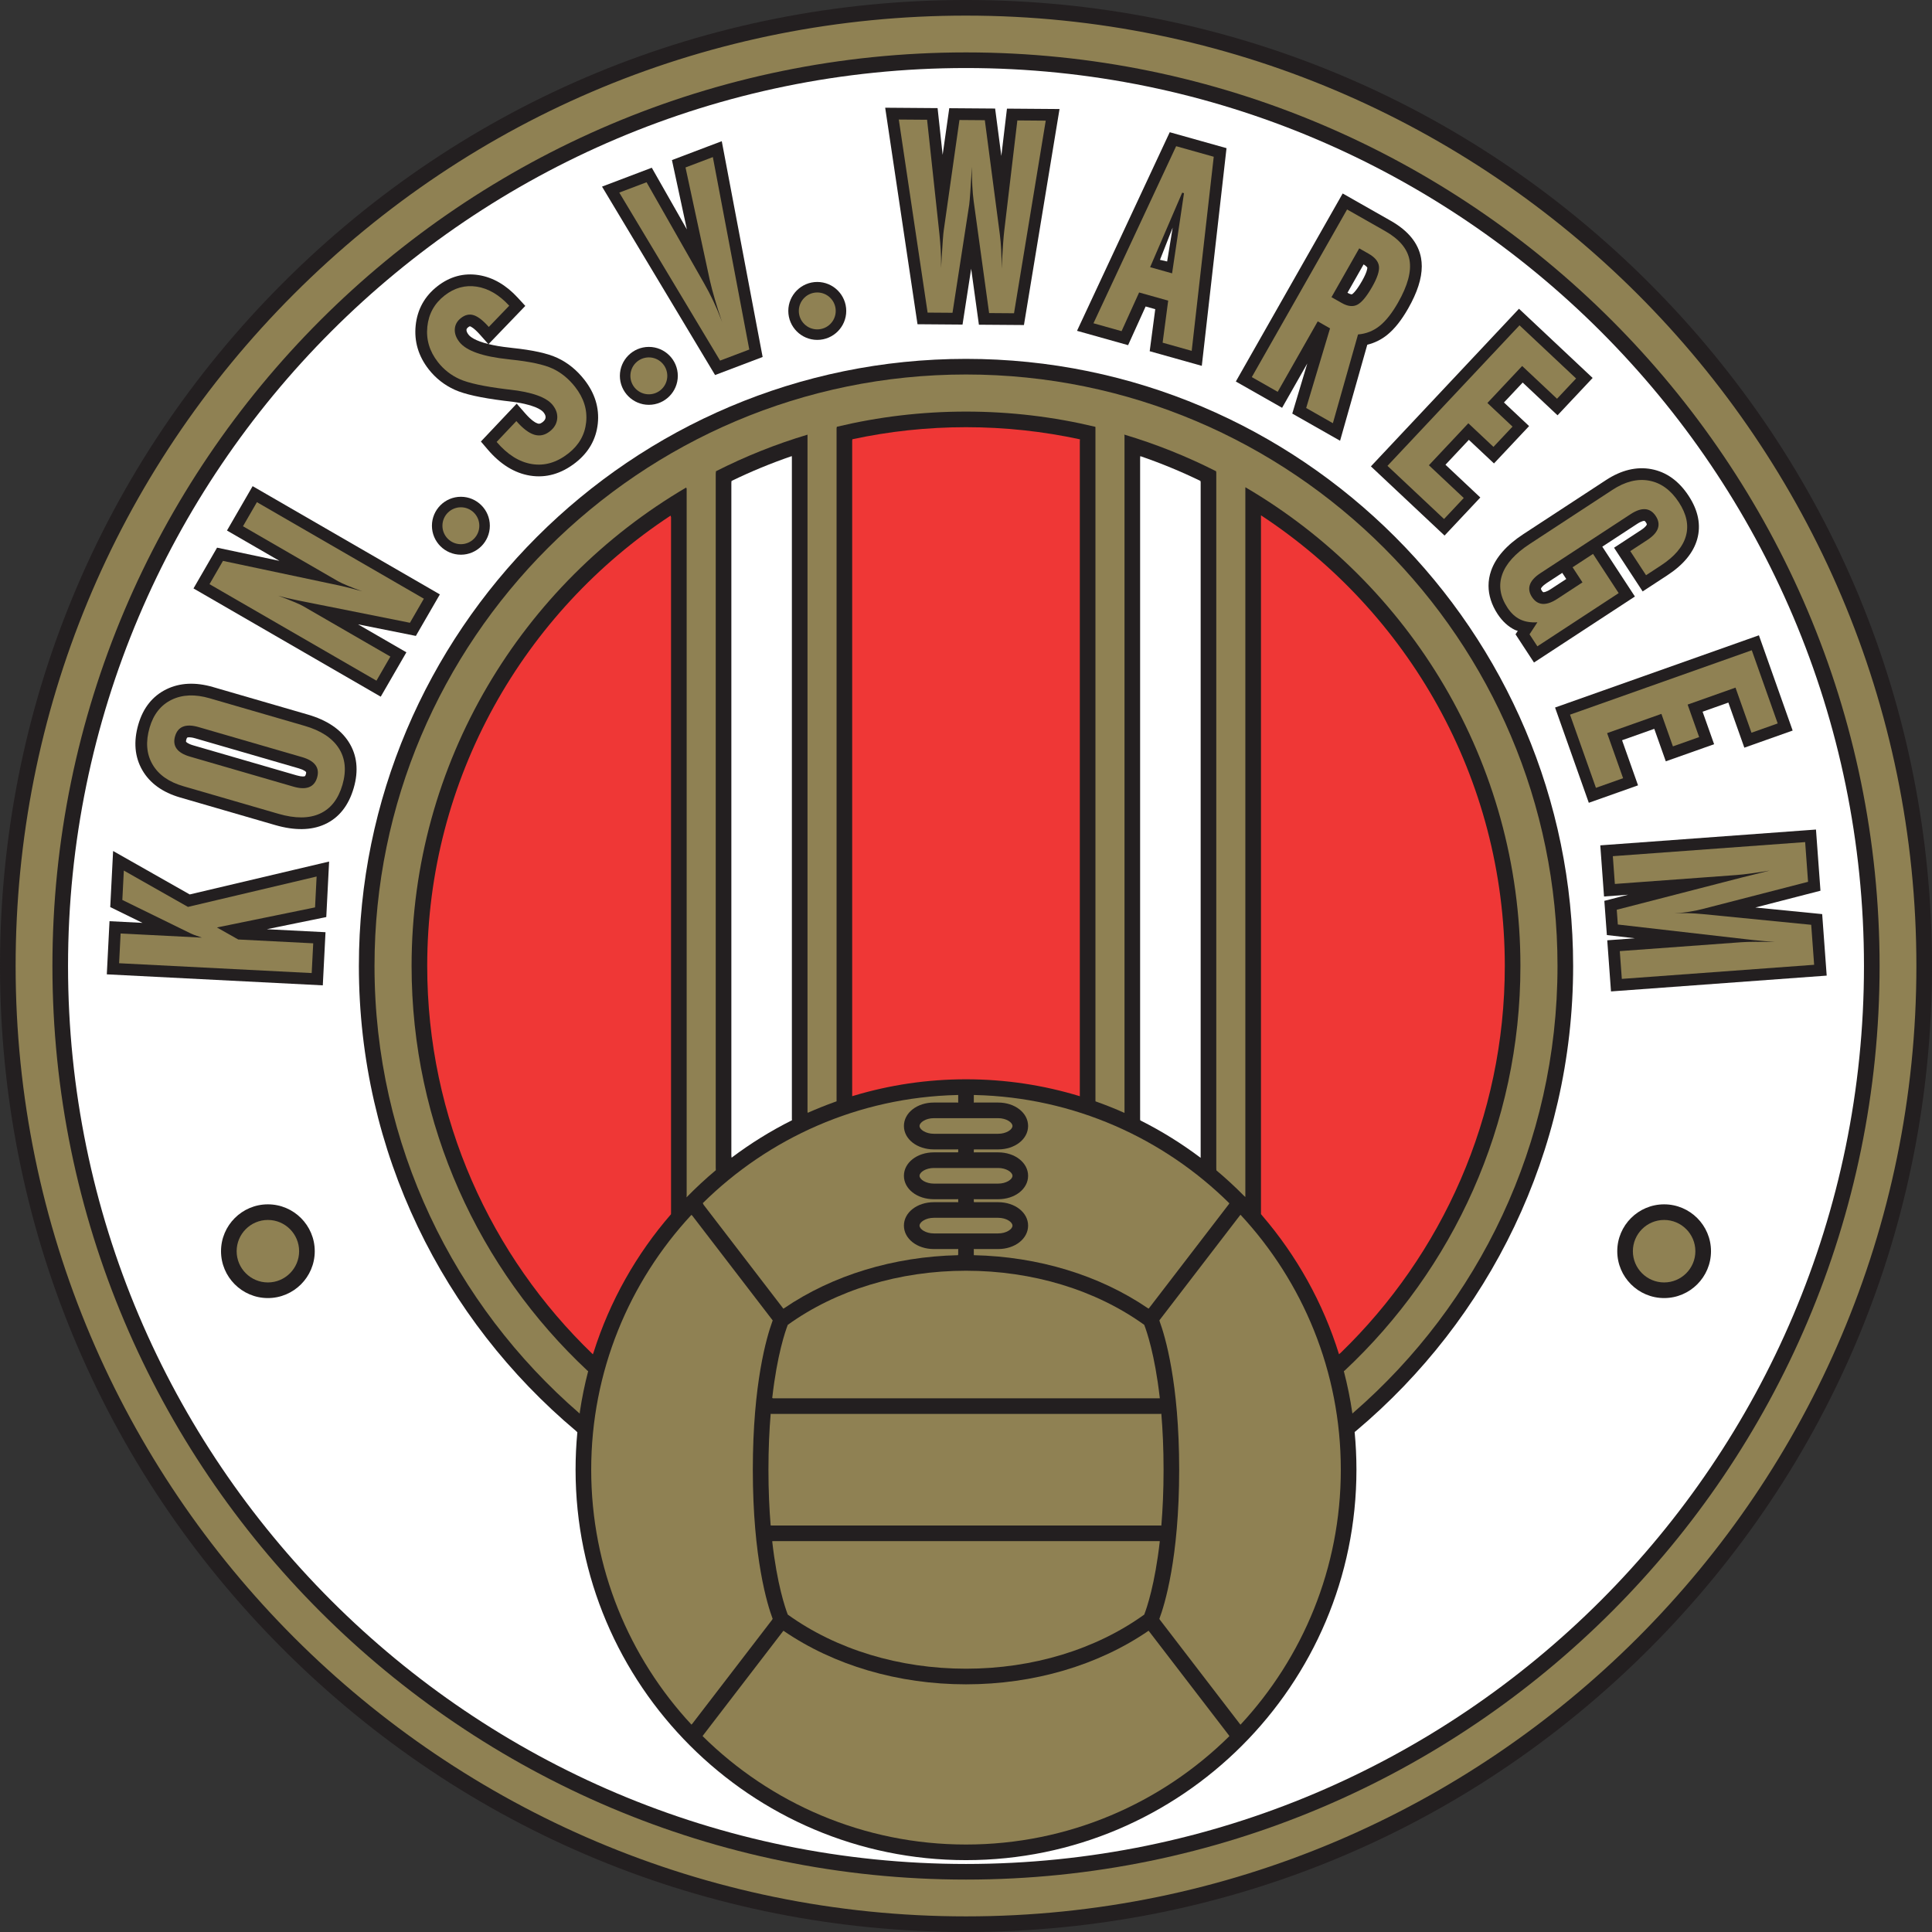
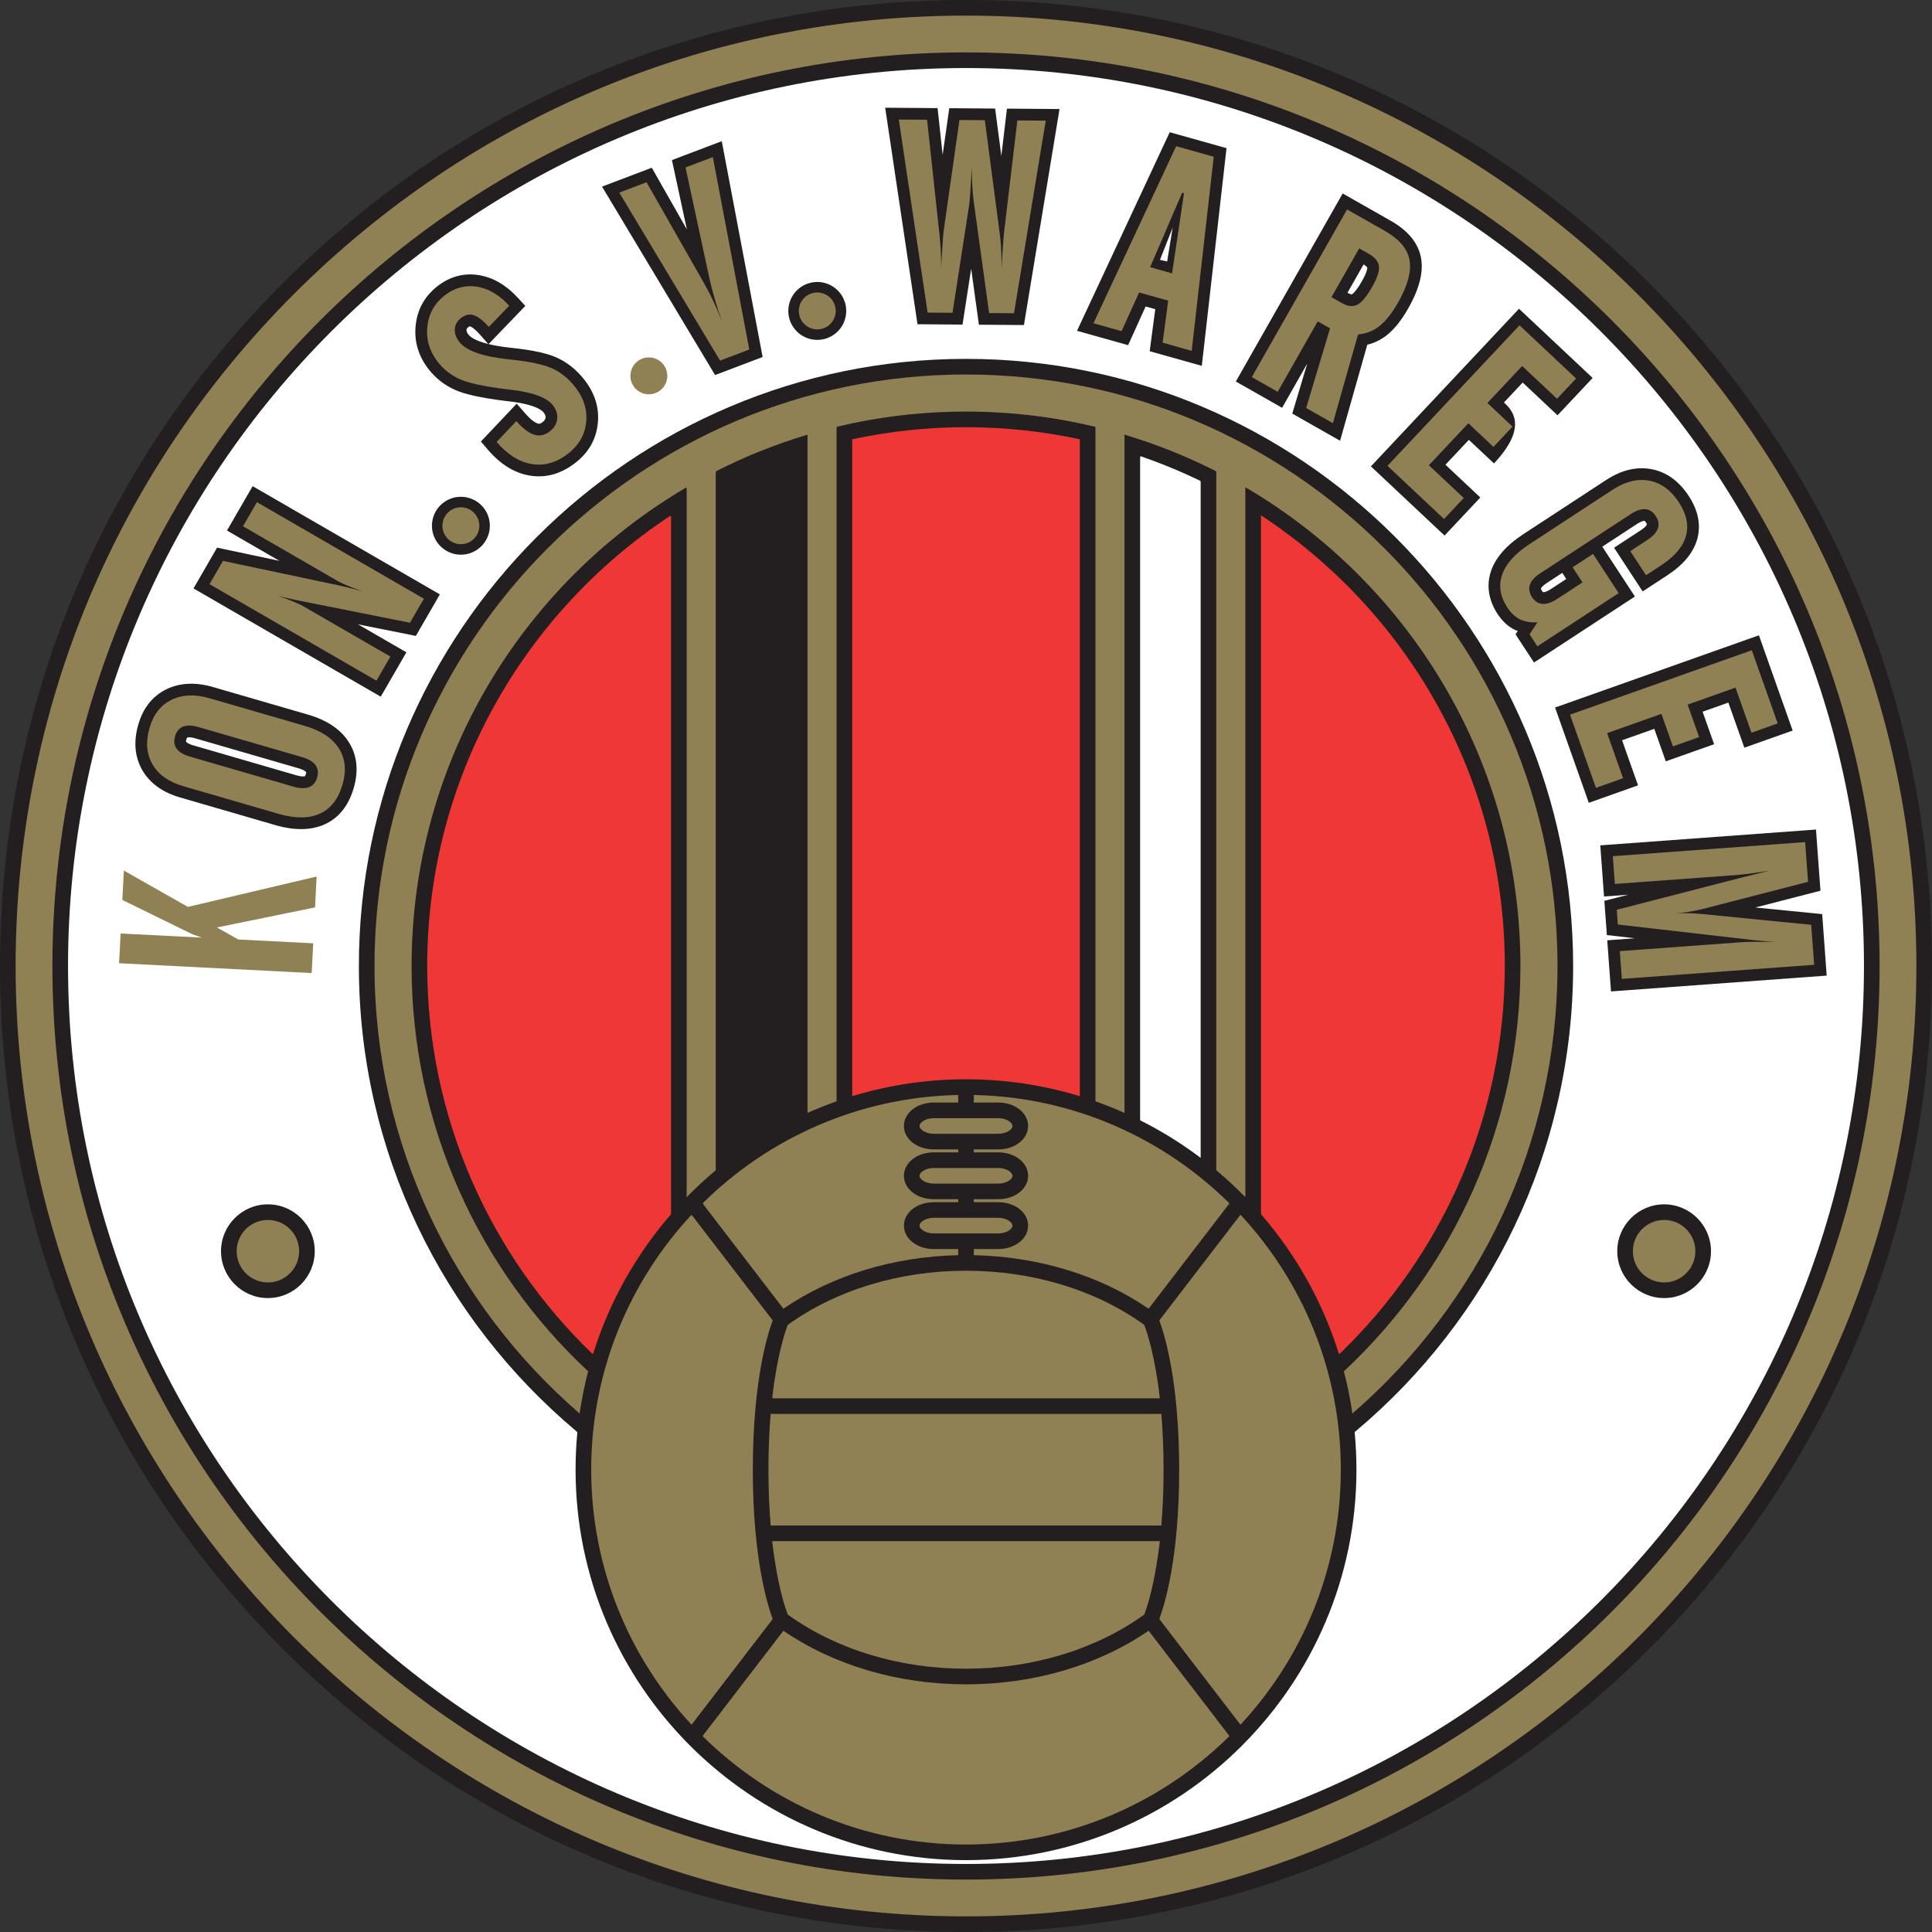
<svg xmlns="http://www.w3.org/2000/svg" width="529.8pt" height="529.8pt" viewBox="0 0 529.8 529.8" version="1.1">
  <rect x="0" y="0" width="529.8" height="529.8" fill="#333333" stroke="none" />
  <g id="surface1">
    <path style=" stroke:none;fill-rule:nonzero;fill:rgb(13.699%,12.199%,12.5%);fill-opacity:1;" d="M 77.59 77.586 C 27.555 127.617 0 194.141 0 264.898 C 0 335.652 27.555 402.176 77.59 452.211 C 127.621 502.242 194.145 529.801 264.902 529.801 C 335.656 529.801 402.18 502.242 452.215 452.211 C 502.246 402.176 529.805 335.652 529.805 264.898 C 529.805 194.141 502.246 127.617 452.215 77.586 C 402.18 27.551 335.656 -0.004 264.902 -0.004 C 194.145 -0.004 127.621 27.551 77.59 77.586 " />
    <path style=" stroke:none;fill-rule:nonzero;fill:rgb(100%,100%,100%);fill-opacity:1;" d="M 18.656 264.898 C 18.656 129.121 129.121 18.656 264.902 18.656 C 400.68 18.656 511.145 129.121 511.145 264.898 C 511.145 400.68 400.68 511.145 264.902 511.145 C 129.121 511.145 18.656 400.68 18.656 264.898 M 158.324 392.766 C 158 396.145 157.836 399.57 157.836 403.031 C 157.836 462.066 205.867 510.094 264.902 510.094 C 323.938 510.094 371.969 462.066 371.969 403.031 C 371.969 399.547 371.801 396.102 371.473 392.699 L 371.871 392.379 C 408.238 361.812 431.391 316.008 431.391 264.898 C 431.391 173.098 356.703 98.41 264.902 98.41 C 173.102 98.41 98.414 173.098 98.414 264.898 C 98.414 316.039 121.594 361.867 157.992 392.43 L 158.324 392.766 " />
    <path style=" stroke:none;fill-rule:nonzero;fill:rgb(13.699%,12.199%,12.5%);fill-opacity:1;" d="M 119.93 78.508 C 116.438 81.238 114.438 84.859 113.984 89.273 C 113.539 93.633 114.742 97.672 117.562 101.281 C 119.477 103.727 121.887 105.617 124.73 106.898 C 127.43 108.113 131.844 109.094 138.234 109.898 C 138.266 109.902 139.254 110.016 139.254 110.016 C 146.582 110.824 148.559 112.445 149.074 113.105 C 149.609 113.789 149.637 114.23 149.602 114.539 C 149.562 114.859 149.434 115.258 148.789 115.762 C 148.07 116.324 147.711 116.211 147.445 116.129 C 146.93 115.973 145.809 115.402 144.02 113.355 L 141.691 110.691 L 131.871 121.074 L 133.746 123.27 C 137.211 127.336 141.113 129.742 145.34 130.426 C 149.707 131.137 153.914 129.941 157.836 126.875 C 161.422 124.066 163.473 120.461 163.93 116.152 C 164.383 111.879 163.141 107.836 160.246 104.133 C 158.168 101.477 155.688 99.465 152.871 98.156 C 150.16 96.895 146.098 96 140.445 95.41 C 140.449 95.41 140.449 95.41 140.449 95.41 L 139.852 95.336 C 137.395 95.078 135.504 94.734 133.977 94.359 C 134.035 94.297 144.051 83.887 144.051 83.887 L 142.008 81.664 C 138.785 78.148 135.168 76.055 131.262 75.438 C 127.172 74.793 123.359 75.824 119.93 78.508 M 128.504 91.797 C 128.113 91.305 127.922 90.871 127.922 90.512 C 127.922 90.488 127.922 90.465 127.922 90.445 C 127.934 90.301 127.945 90.086 128.387 89.738 C 128.77 89.441 128.879 89.48 128.934 89.496 C 129.086 89.543 129.945 89.887 131.641 91.793 C 131.641 91.793 133.816 94.242 133.902 94.34 C 130.242 93.43 128.926 92.34 128.504 91.797 " />
-     <path style=" stroke:none;fill-rule:nonzero;fill:rgb(13.699%,12.199%,12.5%);fill-opacity:1;" d="M 30.75 238.562 L 30.23 248.742 C 30.23 248.742 35.816 251.48 39.074 253.074 C 36.82 252.957 30.031 252.613 30.031 252.613 L 29.289 267.188 L 88.52 270.207 L 89.262 255.633 C 89.262 255.633 79.199 255.121 73.168 254.812 C 80.094 253.395 89.473 251.477 89.473 251.477 L 90.25 236.254 C 90.25 236.254 54.312 244.738 52.027 245.277 C 50.098 244.184 31.016 233.363 31.016 233.363 L 30.75 238.562 " />
    <path style=" stroke:none;fill-rule:nonzero;fill:rgb(13.699%,12.199%,12.5%);fill-opacity:1;" d="M 45.617 189.02 C 41.836 190.879 39.254 194.117 37.938 198.645 C 36.57 203.352 36.938 207.57 39.023 211.188 C 41.082 214.762 44.566 217.285 49.387 218.684 L 75.438 226.246 C 80.777 227.797 85.355 227.73 89.051 226.047 C 92.914 224.289 95.59 220.941 96.996 216.094 C 98.387 211.309 97.922 207.055 95.613 203.449 C 93.395 199.988 89.641 197.469 84.457 195.965 L 58.402 188.402 C 53.602 187.008 49.297 187.215 45.617 189.02 M 81.371 212.633 L 53 204.398 C 51.461 203.949 51.078 203.477 51.039 203.422 C 50.953 203.305 51.055 202.914 51.09 202.797 C 51.121 202.684 51.242 202.301 51.387 202.246 C 51.441 202.223 52.023 202.023 53.559 202.469 L 81.93 210.703 C 83.445 211.145 83.852 211.613 83.918 211.703 C 83.945 211.738 83.957 211.801 83.957 211.867 C 83.957 212.012 83.91 212.195 83.875 212.312 C 83.832 212.461 83.719 212.805 83.586 212.855 C 83.48 212.898 82.891 213.074 81.371 212.633 " />
    <path style=" stroke:none;fill-rule:nonzero;fill:rgb(13.699%,12.199%,12.5%);fill-opacity:1;" d="M 67.672 136.098 L 62.242 145.484 C 62.242 145.484 70.895 150.488 76.629 153.801 C 69.277 152.246 59.527 150.18 59.527 150.18 L 53.062 161.363 L 104.406 191.047 L 111.441 178.879 C 111.441 178.879 103.34 174.195 98.184 171.215 C 104.914 172.559 114.039 174.383 114.039 174.383 L 120.621 163 L 69.277 133.316 L 67.672 136.098 " />
    <path style=" stroke:none;fill-rule:nonzero;fill:rgb(13.699%,12.199%,12.5%);fill-opacity:1;" d="M 194.344 40.074 L 184.262 43.898 C 184.262 43.898 186.605 54.781 188.359 62.914 C 184.238 55.672 178.734 45.996 178.734 45.996 L 165.09 51.172 L 196.09 102.844 L 209.133 97.895 L 197.926 38.719 L 194.344 40.074 " />
    <path style=" stroke:none;fill-rule:nonzero;fill:rgb(13.699%,12.199%,12.5%);fill-opacity:1;" d="M 243.293 33.254 L 251.602 88.914 L 263.949 89.008 C 263.949 89.008 265.367 79.832 266.316 73.691 C 267.16 79.785 268.438 89.043 268.438 89.043 L 280.789 89.133 L 290.547 29.898 L 276.133 29.789 C 276.133 29.789 275.125 38.258 274.59 42.762 C 274 38.27 272.887 29.766 272.887 29.766 L 260.312 29.672 C 260.312 29.672 259.129 38.027 258.496 42.461 C 258.031 38.141 257.109 29.648 257.109 29.648 L 242.738 29.539 L 243.293 33.254 " />
    <path style=" stroke:none;fill-rule:nonzero;fill:rgb(13.699%,12.199%,12.5%);fill-opacity:1;" d="M 366.609 55.848 L 338.895 104.617 L 351.582 111.828 C 351.582 111.828 355.832 104.348 358.492 99.668 C 356.801 105.309 354.371 113.414 354.371 113.414 L 367.48 120.863 C 367.48 120.863 374.012 97.828 374.941 94.535 C 376.914 94.051 378.73 93.168 380.348 91.875 C 382.406 90.223 384.312 87.828 386.172 84.559 C 388.656 80.184 389.883 76.387 389.883 73.027 C 389.883 72.254 389.816 71.5 389.688 70.766 C 388.957 66.703 386.172 63.27 381.402 60.559 L 368.195 53.055 L 366.609 55.848 M 373.93 72.5 C 374.781 73.031 374.953 73.391 374.953 73.395 C 374.953 73.395 374.953 73.402 374.953 73.422 C 374.953 73.594 374.891 74.605 373.516 77.023 C 371.727 80.172 370.781 80.684 370.742 80.703 C 370.66 80.746 370.238 80.699 369.516 80.289 L 369.508 80.285 C 370.969 77.715 372.465 75.082 373.93 72.5 " />
-     <path style=" stroke:none;fill-rule:nonzero;fill:rgb(13.699%,12.199%,12.5%);fill-opacity:1;" d="M 414.344 87.008 L 375.934 127.891 L 396.129 146.863 L 405.938 136.426 C 405.938 136.426 399.047 129.949 396.379 127.441 C 398.457 125.227 400.715 122.824 402.793 120.613 C 404.836 122.531 409.684 127.086 409.684 127.086 L 419.312 116.84 C 419.312 116.84 414.461 112.285 412.422 110.367 C 414.242 108.43 415.73 106.844 417.555 104.902 C 420.223 107.414 427.113 113.887 427.113 113.887 L 436.738 103.645 L 416.543 84.668 L 414.344 87.008 " />
+     <path style=" stroke:none;fill-rule:nonzero;fill:rgb(13.699%,12.199%,12.5%);fill-opacity:1;" d="M 414.344 87.008 L 375.934 127.891 L 396.129 146.863 L 405.938 136.426 C 405.938 136.426 399.047 129.949 396.379 127.441 C 398.457 125.227 400.715 122.824 402.793 120.613 C 404.836 122.531 409.684 127.086 409.684 127.086 C 419.312 116.84 414.461 112.285 412.422 110.367 C 414.242 108.43 415.73 106.844 417.555 104.902 C 420.223 107.414 427.113 113.887 427.113 113.887 L 436.738 103.645 L 416.543 84.668 L 414.344 87.008 " />
    <path style=" stroke:none;fill-rule:nonzero;fill:rgb(13.699%,12.199%,12.5%);fill-opacity:1;" d="M 440.406 131.645 L 417.711 146.492 C 413.133 149.488 410.168 152.859 408.895 156.516 C 408.426 157.867 408.191 159.242 408.191 160.625 C 408.191 163.23 409.023 165.855 410.672 168.379 C 411.98 170.375 413.586 171.844 415.445 172.746 C 415.684 172.859 415.961 172.906 416.211 173.004 C 415.902 173.473 415.594 173.945 415.594 173.945 L 420.656 181.68 L 448.328 163.578 C 448.328 163.578 439.41 149.945 439.387 149.91 C 443.891 146.965 448.898 143.688 448.898 143.688 C 450.242 142.809 450.855 142.828 450.918 142.832 C 451.07 142.844 451.297 143.176 451.363 143.273 C 451.449 143.402 451.637 143.719 451.59 143.855 C 451.566 143.922 451.344 144.488 449.996 145.367 L 442.613 150.199 L 450.457 162.184 L 457.227 157.754 C 461.621 154.883 464.375 151.555 465.41 147.863 C 466.496 144.012 465.711 140.016 463.074 135.988 C 460.391 131.887 456.949 129.418 452.84 128.648 C 448.789 127.891 444.602 128.898 440.406 131.645 M 423.23 162.398 C 423.094 162.387 422.898 162.121 422.797 161.965 C 422.723 161.852 422.566 161.594 422.566 161.441 C 422.566 161.422 422.566 161.406 422.574 161.391 C 422.609 161.285 422.859 160.723 424.18 159.859 C 424.18 159.859 427.211 157.879 428.406 157.094 C 428.43 157.129 429.074 158.109 429.508 158.773 C 427.496 160.09 425.277 161.539 425.277 161.539 C 423.961 162.402 423.344 162.402 423.23 162.398 " />
    <path style=" stroke:none;fill-rule:nonzero;fill:rgb(13.699%,12.199%,12.5%);fill-opacity:1;" d="M 479.305 175.289 L 426.434 194.023 L 435.688 220.145 L 449.188 215.359 C 449.188 215.359 446.031 206.445 444.809 202.992 C 447.672 201.98 450.777 200.879 453.641 199.863 C 454.578 202.504 456.801 208.773 456.801 208.773 L 470.051 204.082 C 470.051 204.082 467.828 197.809 466.891 195.168 C 469.398 194.277 471.449 193.555 473.957 192.664 C 475.184 196.117 478.34 205.031 478.34 205.031 L 491.59 200.336 L 482.336 174.215 L 479.305 175.289 " />
    <path style=" stroke:none;fill-rule:nonzero;fill:rgb(13.699%,12.199%,12.5%);fill-opacity:1;" d="M 494.781 227.715 L 438.836 231.816 L 439.863 245.836 C 439.863 245.836 445.852 245.398 446.48 245.352 C 445.688 245.555 439.949 247.035 439.949 247.035 L 440.641 256.414 C 440.641 256.414 447.102 257.156 448.332 257.297 C 447.328 257.371 440.746 257.852 440.746 257.852 L 441.773 271.871 L 500.922 267.535 L 499.684 250.668 C 499.684 250.668 489.152 249.629 481.355 248.859 C 488.957 246.898 499.215 244.258 499.215 244.258 L 497.984 227.48 L 494.781 227.715 " />
-     <path style=" stroke:none;fill-rule:nonzero;fill:rgb(13.699%,12.199%,12.5%);fill-opacity:1;" d="M 169.984 103.07 C 169.984 107.449 173.551 111.012 177.93 111.012 C 182.309 111.012 185.871 107.449 185.871 103.07 C 185.871 98.691 182.309 95.129 177.93 95.129 C 173.551 95.129 169.984 98.691 169.984 103.07 " />
    <path style=" stroke:none;fill-rule:nonzero;fill:rgb(13.699%,12.199%,12.5%);fill-opacity:1;" d="M 118.445 144.172 C 118.445 148.551 122.008 152.113 126.387 152.113 C 130.766 152.113 134.328 148.551 134.328 144.172 C 134.328 139.789 130.766 136.227 126.387 136.227 C 122.008 136.227 118.445 139.789 118.445 144.172 " />
    <path style=" stroke:none;fill-rule:nonzero;fill:rgb(13.699%,12.199%,12.5%);fill-opacity:1;" d="M 216.172 85.266 C 216.172 89.645 219.734 93.207 224.113 93.207 C 228.496 93.207 232.059 89.645 232.059 85.266 C 232.059 80.887 228.496 77.32 224.113 77.32 C 219.734 77.32 216.172 80.887 216.172 85.266 " />
    <path style=" stroke:none;fill-rule:nonzero;fill:rgb(13.699%,12.199%,12.5%);fill-opacity:1;" d="M 319.613 38.73 L 295.344 90.719 L 309.352 94.652 C 309.352 94.652 312.836 86.973 314.16 84.043 C 315.332 84.371 315.617 84.453 316.797 84.785 C 316.371 87.977 315.273 96.312 315.273 96.312 L 329.562 100.324 L 336.34 40.629 L 320.77 36.258 L 319.613 38.73 M 320.059 71.699 L 318.094 71.254 L 321.574 62.414 L 320.059 71.699 " />
    <path style=" stroke:none;fill-rule:nonzero;fill:rgb(56.099%,50.6%,32.5%);fill-opacity:1;" d="M 4.285 264.898 C 4.285 195.285 31.395 129.84 80.617 80.613 C 129.844 31.391 195.289 4.281 264.902 4.281 C 408.605 4.281 525.52 121.191 525.52 264.898 C 525.52 408.605 408.605 525.516 264.902 525.516 C 121.195 525.516 4.285 408.605 4.285 264.898 M 14.375 264.898 C 14.375 403.039 126.762 515.426 264.902 515.426 C 403.043 515.426 515.43 403.039 515.43 264.898 C 515.43 126.758 403.043 14.371 264.902 14.371 C 126.762 14.371 14.375 126.758 14.375 264.898 " />
    <path style=" stroke:none;fill-rule:nonzero;fill:rgb(56.099%,50.6%,32.5%);fill-opacity:1;" d="M 85.473 266.836 L 32.66 264.141 L 33.078 255.984 L 55.355 257.121 C 54.492 256.836 53.789 256.586 53.254 256.375 C 52.715 256.164 52.289 255.977 51.98 255.816 L 33.547 246.789 L 33.957 238.727 L 51.539 248.695 L 86.824 240.363 L 86.395 248.828 L 59.488 254.332 L 65.328 257.629 L 85.891 258.68 L 85.473 266.836 " />
    <path style=" stroke:none;fill-rule:nonzero;fill:rgb(56.099%,50.6%,32.5%);fill-opacity:1;" d="M 50.281 215.598 C 46.27 214.434 43.445 212.43 41.805 209.586 C 40.164 206.742 39.906 203.391 41.023 199.539 C 42.082 195.898 44.086 193.355 47.031 191.906 C 49.984 190.461 53.477 190.316 57.508 191.488 L 83.562 199.051 C 88 200.34 91.113 202.383 92.91 205.184 C 94.703 207.984 95.035 211.324 93.91 215.199 C 92.773 219.121 90.711 221.766 87.719 223.121 C 84.73 224.484 80.934 224.496 76.336 223.16 L 50.281 215.598 M 82.828 207.617 L 54.453 199.383 C 52.695 198.871 51.277 198.832 50.199 199.258 C 49.125 199.684 48.395 200.566 48.004 201.902 C 47.617 203.242 47.762 204.379 48.441 205.312 C 49.125 206.25 50.344 206.973 52.102 207.484 L 80.477 215.719 C 82.234 216.23 83.656 216.273 84.746 215.852 C 85.836 215.43 86.574 214.547 86.961 213.211 C 87.348 211.871 87.199 210.734 86.504 209.797 C 85.812 208.855 84.586 208.129 82.828 207.617 " />
    <path style=" stroke:none;fill-rule:nonzero;fill:rgb(56.099%,50.6%,32.5%);fill-opacity:1;" d="M 103.234 186.656 L 57.453 160.191 L 61.145 153.809 L 93.66 160.691 C 94.285 160.832 95.098 161.031 96.105 161.289 C 97.109 161.547 98.18 161.836 99.316 162.156 C 97.855 161.617 96.516 161.102 95.301 160.594 C 94.086 160.09 93.219 159.684 92.688 159.379 L 66.633 144.312 L 70.453 137.707 L 116.23 164.176 L 112.414 170.781 L 82.156 164.734 C 82.027 164.715 81.84 164.676 81.59 164.617 C 79.516 164.211 77.762 163.789 76.324 163.352 C 78.078 164.023 79.527 164.598 80.668 165.078 C 81.816 165.555 82.633 165.934 83.117 166.215 L 107.051 180.051 L 103.234 186.656 " />
    <path style=" stroke:none;fill-rule:nonzero;fill:rgb(56.099%,50.6%,32.5%);fill-opacity:1;" d="M 136.191 121.184 L 141.598 115.469 C 143.367 117.492 145 118.738 146.492 119.199 C 147.98 119.66 149.406 119.359 150.77 118.293 C 151.953 117.367 152.633 116.242 152.789 114.922 C 152.949 113.605 152.555 112.336 151.605 111.125 C 149.906 108.953 145.945 107.52 139.727 106.836 C 139.242 106.777 138.879 106.738 138.637 106.711 C 132.625 105.953 128.43 105.039 126.051 103.969 C 123.676 102.898 121.688 101.34 120.094 99.301 C 117.789 96.359 116.82 93.125 117.184 89.602 C 117.543 86.078 119.117 83.223 121.91 81.039 C 124.625 78.918 127.574 78.109 130.762 78.609 C 133.945 79.113 136.906 80.855 139.641 83.836 L 134.039 89.656 C 132.465 87.883 131.086 86.809 129.902 86.434 C 128.715 86.059 127.555 86.312 126.41 87.211 C 125.359 88.027 124.797 89.035 124.719 90.23 C 124.637 91.426 125.055 92.605 125.969 93.777 C 127.863 96.199 132.355 97.781 139.445 98.523 C 139.719 98.559 139.941 98.586 140.113 98.605 C 145.355 99.152 149.156 99.973 151.516 101.066 C 153.875 102.164 155.941 103.848 157.715 106.113 C 160.094 109.152 161.098 112.387 160.734 115.812 C 160.371 119.242 158.746 122.082 155.855 124.344 C 152.656 126.848 149.32 127.82 145.852 127.254 C 142.383 126.691 139.164 124.672 136.191 121.184 " />
    <path style=" stroke:none;fill-rule:nonzero;fill:rgb(56.099%,50.6%,32.5%);fill-opacity:1;" d="M 169.82 52.812 L 177.301 49.977 L 192.973 77.512 C 193.98 79.27 194.859 80.949 195.613 82.555 C 196.363 84.156 197.062 85.805 197.699 87.488 L 198.039 88.379 C 197.285 86.188 196.625 84.113 196.051 82.152 C 195.477 80.191 195.012 78.434 194.656 76.871 L 187.984 45.922 L 195.48 43.078 L 205.473 95.848 L 197.461 98.887 L 169.82 52.812 " />
    <path style=" stroke:none;fill-rule:nonzero;fill:rgb(56.099%,50.6%,32.5%);fill-opacity:1;" d="M 246.473 32.781 L 254.227 32.84 L 257.617 64.207 C 257.777 65.793 257.895 67.258 257.969 68.598 C 258.047 69.941 258.078 71.242 258.07 72.512 L 258.062 73.535 C 258.094 72.855 258.148 71.891 258.23 70.648 C 258.48 66.457 258.672 63.961 258.801 63.156 L 263.102 32.906 L 270.062 32.961 L 274.18 64.293 C 274.34 65.516 274.461 66.906 274.547 68.465 C 274.633 70.027 274.668 71.758 274.652 73.66 C 274.656 73.32 274.684 72.809 274.738 72.125 C 274.992 67.691 275.207 64.742 275.391 63.281 L 278.98 33.023 L 286.766 33.086 L 278.066 85.902 L 271.238 85.852 L 267 55.133 C 266.84 53.938 266.715 52.535 266.629 50.926 C 266.543 49.316 266.508 47.586 266.523 45.73 C 266.355 48.609 266.207 50.91 266.086 52.641 C 265.965 54.371 265.863 55.527 265.785 56.113 L 261.199 85.773 L 254.371 85.723 L 246.473 32.781 " />
    <path style=" stroke:none;fill-rule:nonzero;fill:rgb(56.099%,50.6%,32.5%);fill-opacity:1;" d="M 299.855 88.648 L 322.527 40.09 L 332.836 42.984 L 326.793 96.211 L 318.82 93.973 L 320.344 82.441 L 312.371 80.203 L 307.562 90.812 L 299.855 88.648 M 315.391 73.266 L 321.414 74.957 L 324.68 52.977 L 324.184 52.836 L 315.391 73.266 " />
    <path style=" stroke:none;fill-rule:nonzero;fill:rgb(56.099%,50.6%,32.5%);fill-opacity:1;" d="M 361.355 88.125 L 350.375 107.445 L 343.273 103.41 L 369.402 57.438 L 379.812 63.352 C 383.734 65.578 385.969 68.242 386.523 71.332 C 387.078 74.426 386.031 78.305 383.379 82.973 C 381.738 85.855 380.059 87.988 378.34 89.363 C 376.617 90.746 374.641 91.527 372.402 91.715 L 365.508 116.047 L 358.184 111.883 L 364.73 90.043 L 361.355 88.125 M 372.73 68.105 L 365.125 81.492 L 367.93 83.082 C 369.582 84.023 371.012 84.184 372.219 83.559 C 373.422 82.938 374.785 81.289 376.309 78.609 C 377.684 76.191 378.297 74.324 378.145 73.016 C 377.992 71.711 377.039 70.555 375.277 69.555 L 372.73 68.105 " />
    <path style=" stroke:none;fill-rule:nonzero;fill:rgb(56.099%,50.6%,32.5%);fill-opacity:1;" d="M 380.477 127.746 L 416.684 89.211 L 432.199 103.785 L 426.973 109.344 L 417.41 100.363 L 407.879 110.508 L 414.77 116.984 L 409.543 122.547 L 402.652 116.07 L 391.836 127.582 L 401.398 136.566 L 395.988 142.324 L 380.477 127.746 " />
    <path style=" stroke:none;fill-rule:nonzero;fill:rgb(56.099%,50.6%,32.5%);fill-opacity:1;" d="M 419.469 149.184 L 442.168 134.332 C 445.664 132.047 449.023 131.203 452.25 131.809 C 455.477 132.41 458.191 134.391 460.387 137.746 C 462.5 140.977 463.145 144.059 462.316 146.992 C 461.492 149.93 459.211 152.621 455.469 155.066 L 451.387 157.738 L 447.062 151.129 L 451.758 148.059 C 453.289 147.055 454.246 146.004 454.629 144.906 C 455.004 143.812 454.816 142.684 454.055 141.516 C 453.289 140.352 452.328 139.723 451.176 139.629 C 450.02 139.539 448.676 139.996 447.141 141 L 422.422 157.172 C 420.891 158.172 419.93 159.223 419.543 160.324 C 419.156 161.426 419.344 162.559 420.105 163.723 C 420.871 164.891 421.832 165.516 422.996 165.602 C 424.16 165.688 425.508 165.23 427.035 164.23 L 433.953 159.703 L 431.242 155.559 L 436.848 151.895 L 443.879 162.648 L 421.586 177.234 L 419.434 173.945 L 421.594 170.645 C 419.762 170.762 418.18 170.5 416.848 169.855 C 415.516 169.207 414.352 168.133 413.363 166.617 C 411.371 163.57 410.891 160.555 411.93 157.57 C 412.969 154.586 415.48 151.793 419.469 149.184 " />
    <path style=" stroke:none;fill-rule:nonzero;fill:rgb(56.099%,50.6%,32.5%);fill-opacity:1;" d="M 430.535 195.977 L 480.379 178.316 L 487.488 198.383 L 480.297 200.93 L 475.914 188.562 L 462.789 193.215 L 465.945 202.125 L 458.754 204.676 L 455.598 195.762 L 440.707 201.039 L 445.09 213.402 L 437.645 216.043 L 430.535 195.977 " />
    <path style=" stroke:none;fill-rule:nonzero;fill:rgb(56.099%,50.6%,32.5%);fill-opacity:1;" d="M 442.277 234.785 L 495.016 230.922 L 495.812 241.816 L 466.984 249.246 C 465.836 249.551 464.594 249.809 463.266 250.016 C 461.938 250.223 460.555 250.379 459.121 250.484 C 460.336 250.395 461.594 250.371 462.891 250.41 C 464.191 250.449 465.562 250.535 467.016 250.676 L 496.676 253.602 L 497.48 264.566 L 444.742 268.434 L 444.184 260.82 L 477.484 258.383 C 478.43 258.312 479.711 258.273 481.324 258.266 C 482.938 258.254 484.734 258.277 486.719 258.328 C 486.004 258.258 485.02 258.172 483.766 258.066 C 481.379 257.852 479.84 257.695 479.148 257.598 L 443.648 253.523 L 443.352 249.477 L 477.938 240.559 C 479.328 240.211 480.855 239.836 482.512 239.434 C 484.168 239.027 485.09 238.797 485.281 238.73 C 483.496 239.035 481.82 239.293 480.262 239.504 C 478.699 239.719 477.324 239.867 476.133 239.957 L 442.832 242.398 L 442.277 234.785 " />
    <path style=" stroke:none;fill-rule:nonzero;fill:rgb(56.099%,50.6%,32.5%);fill-opacity:1;" d="M 252.16 336.094 C 252.16 335.102 253.879 333.949 256.09 333.949 L 273.715 333.949 C 275.93 333.949 277.645 335.102 277.645 336.094 C 277.645 337.086 275.93 338.234 273.715 338.234 L 256.09 338.234 C 253.879 338.234 252.16 337.086 252.16 336.094 " />
    <path style=" stroke:none;fill-rule:nonzero;fill:rgb(56.099%,50.6%,32.5%);fill-opacity:1;" d="M 252.16 322.434 C 252.16 321.441 253.879 320.289 256.09 320.289 L 273.715 320.289 C 275.93 320.289 277.645 321.441 277.645 322.434 C 277.645 323.422 275.93 324.574 273.715 324.574 L 256.09 324.574 C 253.879 324.574 252.16 323.422 252.16 322.434 " />
    <path style=" stroke:none;fill-rule:nonzero;fill:rgb(56.099%,50.6%,32.5%);fill-opacity:1;" d="M 267.402 315.195 L 273.715 315.195 C 278.32 315.195 281.93 312.371 281.93 308.77 C 281.93 305.168 278.32 302.344 273.715 302.344 L 267.27 302.344 L 267.043 302.363 L 267.043 300.27 L 267.402 300.281 C 294.535 300.93 319.098 312.148 337.121 329.969 L 336.957 330.246 L 315 358.848 L 314.719 358.707 C 301.469 349.688 284.711 344.586 267.047 344.203 L 267.043 343.91 L 267.043 342.484 L 267.223 342.52 L 273.715 342.52 C 278.32 342.52 281.93 339.695 281.93 336.094 C 281.93 332.488 278.32 329.668 273.715 329.668 L 267.312 329.668 L 267.043 329.629 L 267.043 328.828 L 267.355 328.855 L 273.715 328.855 C 278.32 328.855 281.93 326.035 281.93 322.434 C 281.93 318.828 278.32 316.004 273.715 316.004 L 267.312 316.004 L 267.043 316.02 L 267.043 315.219 L 267.402 315.195 " />
    <path style=" stroke:none;fill-rule:nonzero;fill:rgb(56.099%,50.6%,32.5%);fill-opacity:1;" d="M 252.16 308.77 C 252.16 307.781 253.879 306.629 256.09 306.629 L 273.715 306.629 C 275.93 306.629 277.645 307.781 277.645 308.77 C 277.645 309.762 275.93 310.91 273.715 310.91 L 256.09 310.91 C 253.879 310.91 252.16 309.762 252.16 308.77 " />
    <path style=" stroke:none;fill-rule:nonzero;fill:rgb(56.099%,50.6%,32.5%);fill-opacity:1;" d="M 317.691 422.613 L 212.066 422.613 L 211.758 422.648 C 213.094 434.5 215.34 440.98 216.027 442.758 C 229.312 452.324 246.633 457.598 264.902 457.598 C 283.172 457.598 300.492 452.324 313.777 442.758 C 314.465 440.98 316.711 434.492 318.047 422.625 L 317.691 422.613 " />
    <path style=" stroke:none;fill-rule:nonzero;fill:rgb(56.099%,50.6%,32.5%);fill-opacity:1;" d="M 318.012 383.098 C 316.668 371.445 314.457 365.062 313.777 363.305 C 300.492 353.738 283.172 348.465 264.902 348.465 C 246.633 348.465 229.312 353.738 216.027 363.305 C 215.34 365.078 213.102 371.539 211.766 383.355 L 211.977 383.449 L 318.051 383.449 L 318.012 383.098 " />
    <path style=" stroke:none;fill-rule:nonzero;fill:rgb(56.099%,50.6%,32.5%);fill-opacity:1;" d="M 318.094 387.73 L 211.531 387.73 L 211.34 387.688 C 210.965 392.156 210.727 397.262 210.727 403.027 C 210.727 403.031 210.727 403.035 210.727 403.035 C 210.727 408.77 210.961 413.852 211.332 418.301 L 211.617 418.332 L 318.141 418.332 L 318.469 418.344 C 318.84 413.883 319.078 408.789 319.078 403.039 C 319.078 403.035 319.078 403.023 319.078 403.023 C 319.078 397.258 318.84 392.156 318.465 387.691 L 318.094 387.73 " />
    <path style=" stroke:none;fill-rule:nonzero;fill:rgb(56.099%,50.6%,32.5%);fill-opacity:1;" d="M 262.359 315.195 L 256.09 315.195 C 251.484 315.195 247.875 312.371 247.875 308.77 C 247.875 305.168 251.484 302.344 256.09 302.344 L 262.402 302.344 L 262.762 302.363 L 262.762 300.266 L 262.492 300.277 C 235.344 300.906 210.766 312.109 192.727 329.926 L 192.953 330.387 L 214.82 358.871 L 215.016 358.754 C 228.266 349.711 245.035 344.594 262.715 344.203 L 262.762 343.867 L 262.762 342.484 L 262.492 342.52 L 256.09 342.52 C 251.484 342.52 247.875 339.695 247.875 336.094 C 247.875 332.488 251.484 329.668 256.09 329.668 L 262.492 329.668 L 262.762 329.676 L 262.762 328.828 L 262.316 328.855 L 256.09 328.855 C 251.484 328.855 247.875 326.035 247.875 322.434 C 247.875 318.828 251.484 316.004 256.09 316.004 L 262.449 316.004 L 262.762 315.977 L 262.762 315.172 L 262.359 315.195 " />
    <path style=" stroke:none;fill-rule:nonzero;fill:rgb(56.099%,50.6%,32.5%);fill-opacity:1;" d="M 182.988 103.07 C 182.988 105.863 180.723 108.129 177.93 108.129 C 175.133 108.129 172.867 105.863 172.867 103.07 C 172.867 100.273 175.133 98.008 177.93 98.008 C 180.723 98.008 182.988 100.273 182.988 103.07 " />
    <path style=" stroke:none;fill-rule:nonzero;fill:rgb(56.099%,50.6%,32.5%);fill-opacity:1;" d="M 131.445 144.172 C 131.445 146.965 129.18 149.23 126.387 149.23 C 123.59 149.23 121.324 146.965 121.324 144.172 C 121.324 141.375 123.59 139.109 126.387 139.109 C 129.18 139.109 131.445 141.375 131.445 144.172 " />
    <path style=" stroke:none;fill-rule:nonzero;fill:rgb(56.099%,50.6%,32.5%);fill-opacity:1;" d="M 229.176 85.266 C 229.176 88.059 226.91 90.324 224.113 90.324 C 221.32 90.324 219.055 88.059 219.055 85.266 C 219.055 82.469 221.32 80.203 224.113 80.203 C 226.91 80.203 229.176 82.469 229.176 85.266 " />
    <path style=" stroke:none;fill-rule:nonzero;fill:rgb(13.699%,12.199%,12.5%);fill-opacity:1;" d="M 60.609 343.109 C 60.609 350.195 66.375 355.961 73.461 355.961 C 80.547 355.961 86.312 350.195 86.312 343.109 C 86.312 336.02 80.547 330.258 73.461 330.258 C 66.375 330.258 60.609 336.02 60.609 343.109 " />
    <path style=" stroke:none;fill-rule:nonzero;fill:rgb(56.099%,50.6%,32.5%);fill-opacity:1;" d="M 64.895 343.109 C 64.895 338.383 68.738 334.539 73.461 334.539 C 78.184 334.539 82.027 338.383 82.027 343.109 C 82.027 347.832 78.184 351.676 73.461 351.676 C 68.738 351.676 64.895 347.832 64.895 343.109 " />
    <path style=" stroke:none;fill-rule:nonzero;fill:rgb(13.699%,12.199%,12.5%);fill-opacity:1;" d="M 443.492 343.109 C 443.492 350.195 449.258 355.961 456.344 355.961 C 463.43 355.961 469.195 350.195 469.195 343.109 C 469.195 336.02 463.43 330.258 456.344 330.258 C 449.258 330.258 443.492 336.02 443.492 343.109 " />
    <path style=" stroke:none;fill-rule:nonzero;fill:rgb(56.099%,50.6%,32.5%);fill-opacity:1;" d="M 447.773 343.109 C 447.773 338.383 451.617 334.539 456.344 334.539 C 461.066 334.539 464.91 338.383 464.91 343.109 C 464.91 347.832 461.066 351.676 456.344 351.676 C 451.617 351.676 447.773 347.832 447.773 343.109 " />
-     <path style=" stroke:none;fill-rule:nonzero;fill:rgb(100%,100%,100%);fill-opacity:1;" d="M 200.555 316.867 L 200.555 132.391 L 200.605 131.887 C 205.941 129.297 211.453 127.02 217.121 125.074 L 217.152 125.492 L 217.152 306.762 L 217.18 307.199 C 211.336 310.121 205.793 313.562 200.617 317.465 L 200.555 316.867 " />
    <path style=" stroke:none;fill-rule:nonzero;fill:rgb(93.7%,21.599%,21.199%);fill-opacity:1;" d="M 367.188 371.367 C 362.801 357.223 355.555 344.324 346.129 333.352 L 345.789 332.934 L 345.789 141.828 L 345.793 141.312 C 386.027 167.734 412.652 213.266 412.652 264.898 C 412.652 306.477 395.387 344.102 367.652 370.973 L 367.188 371.367 " />
    <path style=" stroke:none;fill-rule:nonzero;fill:rgb(100%,100%,100%);fill-opacity:1;" d="M 329.246 317.508 C 324.074 313.605 318.539 310.164 312.703 307.238 L 312.648 306.961 L 312.648 125.562 L 312.699 125.082 C 318.359 127.023 323.863 129.297 329.191 131.883 L 329.25 132.254 L 329.25 316.602 L 329.246 317.508 " />
    <path style=" stroke:none;fill-rule:nonzero;fill:rgb(93.7%,21.599%,21.199%);fill-opacity:1;" d="M 233.691 300.602 L 233.691 120.809 L 233.75 120.453 C 243.797 118.289 254.219 117.148 264.902 117.148 C 275.621 117.148 286.078 118.297 296.152 120.477 L 296.113 121.008 L 296.113 300.336 L 296.125 300.609 C 286.242 297.59 275.758 295.965 264.902 295.965 C 254.258 295.965 243.969 297.527 234.258 300.434 L 233.691 300.602 " />
    <path style=" stroke:none;fill-rule:nonzero;fill:rgb(56.099%,50.6%,32.5%);fill-opacity:1;" d="M 158.973 387.637 C 124.527 357.871 102.699 313.887 102.699 264.898 C 102.699 175.461 175.465 102.695 264.902 102.695 C 354.34 102.695 427.105 175.461 427.105 264.898 C 427.105 313.723 405.422 357.578 371.176 387.34 L 370.859 387.621 C 370.289 383.668 369.5 379.785 368.508 375.984 L 368.727 375.863 C 398.379 348.102 416.934 308.625 416.934 264.898 C 416.934 208.984 386.594 160.023 341.512 133.613 L 341.504 134.129 L 341.504 328.246 L 341.09 327.879 C 338.691 325.449 336.184 323.137 333.566 320.941 L 333.535 320.352 L 333.535 129.711 L 333.492 129.234 C 325.48 125.168 317.059 121.789 308.309 119.176 L 308.367 119.535 L 308.367 304.852 L 308.355 305.184 C 305.762 304.023 303.109 302.969 300.41 302.016 L 300.398 301.707 L 300.398 117.461 L 300.383 117.047 C 288.996 114.312 277.113 112.867 264.902 112.867 C 252.711 112.867 240.852 114.309 229.48 117.031 L 229.406 117.461 L 229.406 302.008 L 228.824 302.219 C 226.34 303.113 223.902 304.094 221.508 305.156 L 221.438 304.887 L 221.438 119.195 C 212.715 121.801 204.32 125.172 196.328 129.227 L 196.27 129.977 L 196.27 320.148 L 196.293 320.898 C 193.492 323.242 190.809 325.727 188.262 328.344 L 188.301 327.777 L 188.301 134.062 L 188.172 133.688 C 143.152 160.113 112.867 209.035 112.867 264.898 C 112.867 308.613 131.414 348.082 161.055 375.84 L 161.289 376.012 C 160.344 379.629 159.586 383.32 159.023 387.074 L 158.973 387.637 " />
    <path style=" stroke:none;fill-rule:nonzero;fill:rgb(93.7%,21.599%,21.199%);fill-opacity:1;" d="M 162.574 371.383 C 134.59 344.48 117.152 306.688 117.152 264.898 C 117.152 213.32 143.719 167.832 183.887 141.395 L 184.016 141.828 L 184.016 332.332 L 184.004 332.973 C 174.535 343.891 167.234 356.738 162.781 370.836 L 162.574 371.383 " />
    <path style=" stroke:none;fill-rule:nonzero;fill:rgb(56.099%,50.6%,32.5%);fill-opacity:1;" d="M 189.613 472.93 C 172.562 454.574 162.121 430 162.121 403.031 C 162.121 376.07 172.555 351.504 189.594 333.152 L 189.828 333.348 L 211.898 362.098 L 211.766 362.445 C 210.277 366.527 206.441 379.355 206.441 403.031 C 206.441 427.324 210.48 440.195 211.879 443.918 L 211.703 444.223 L 189.891 472.633 L 189.613 472.93 " />
    <path style=" stroke:none;fill-rule:nonzero;fill:rgb(56.099%,50.6%,32.5%);fill-opacity:1;" d="M 317.938 362.055 L 339.934 333.402 L 340.176 333.117 C 357.238 351.473 367.684 376.055 367.684 403.031 C 367.684 430.008 357.234 454.594 340.172 472.949 L 339.938 472.664 L 318.062 444.172 L 317.926 443.918 C 319.324 440.195 323.359 427.324 323.359 403.031 C 323.359 379.156 319.461 366.312 318 362.344 L 317.938 362.055 " />
    <path style=" stroke:none;fill-rule:nonzero;fill:rgb(56.099%,50.6%,32.5%);fill-opacity:1;" d="M 337.113 476.102 C 318.539 494.461 293.02 505.812 264.902 505.812 C 236.77 505.812 211.242 494.453 192.664 476.078 L 192.91 475.734 L 214.621 447.457 L 214.84 447.188 C 228.66 456.68 246.344 461.883 264.902 461.883 C 283.465 461.883 301.152 456.676 314.977 447.18 L 315.16 447.426 L 337.004 475.879 L 337.113 476.102 " />
  </g>
</svg>